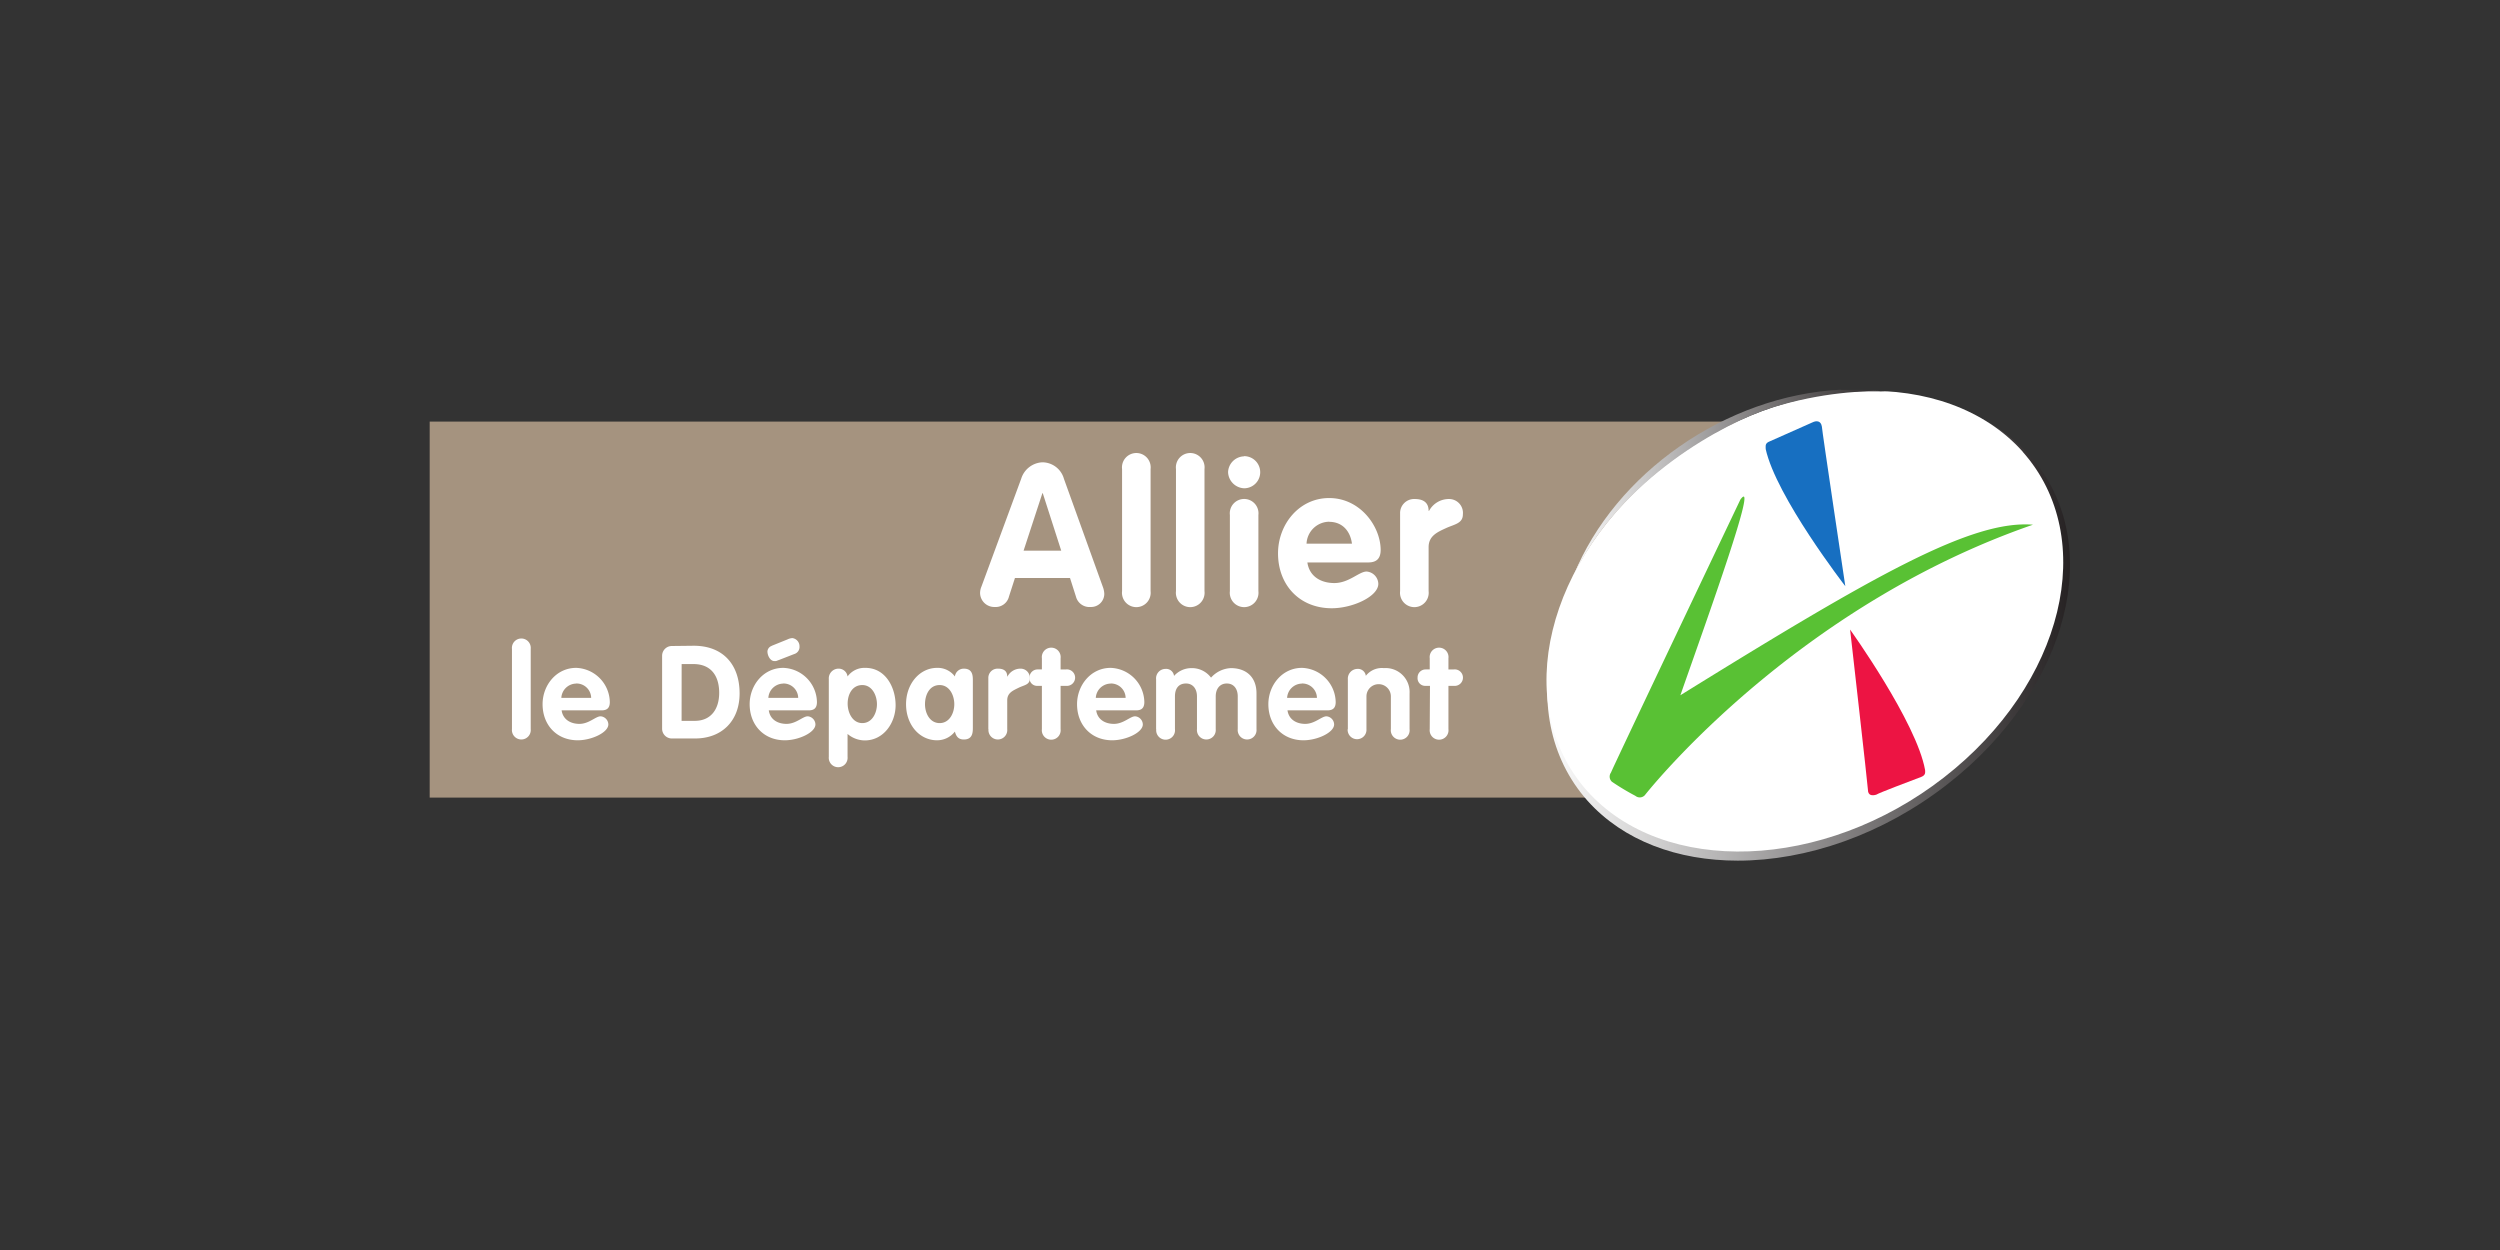
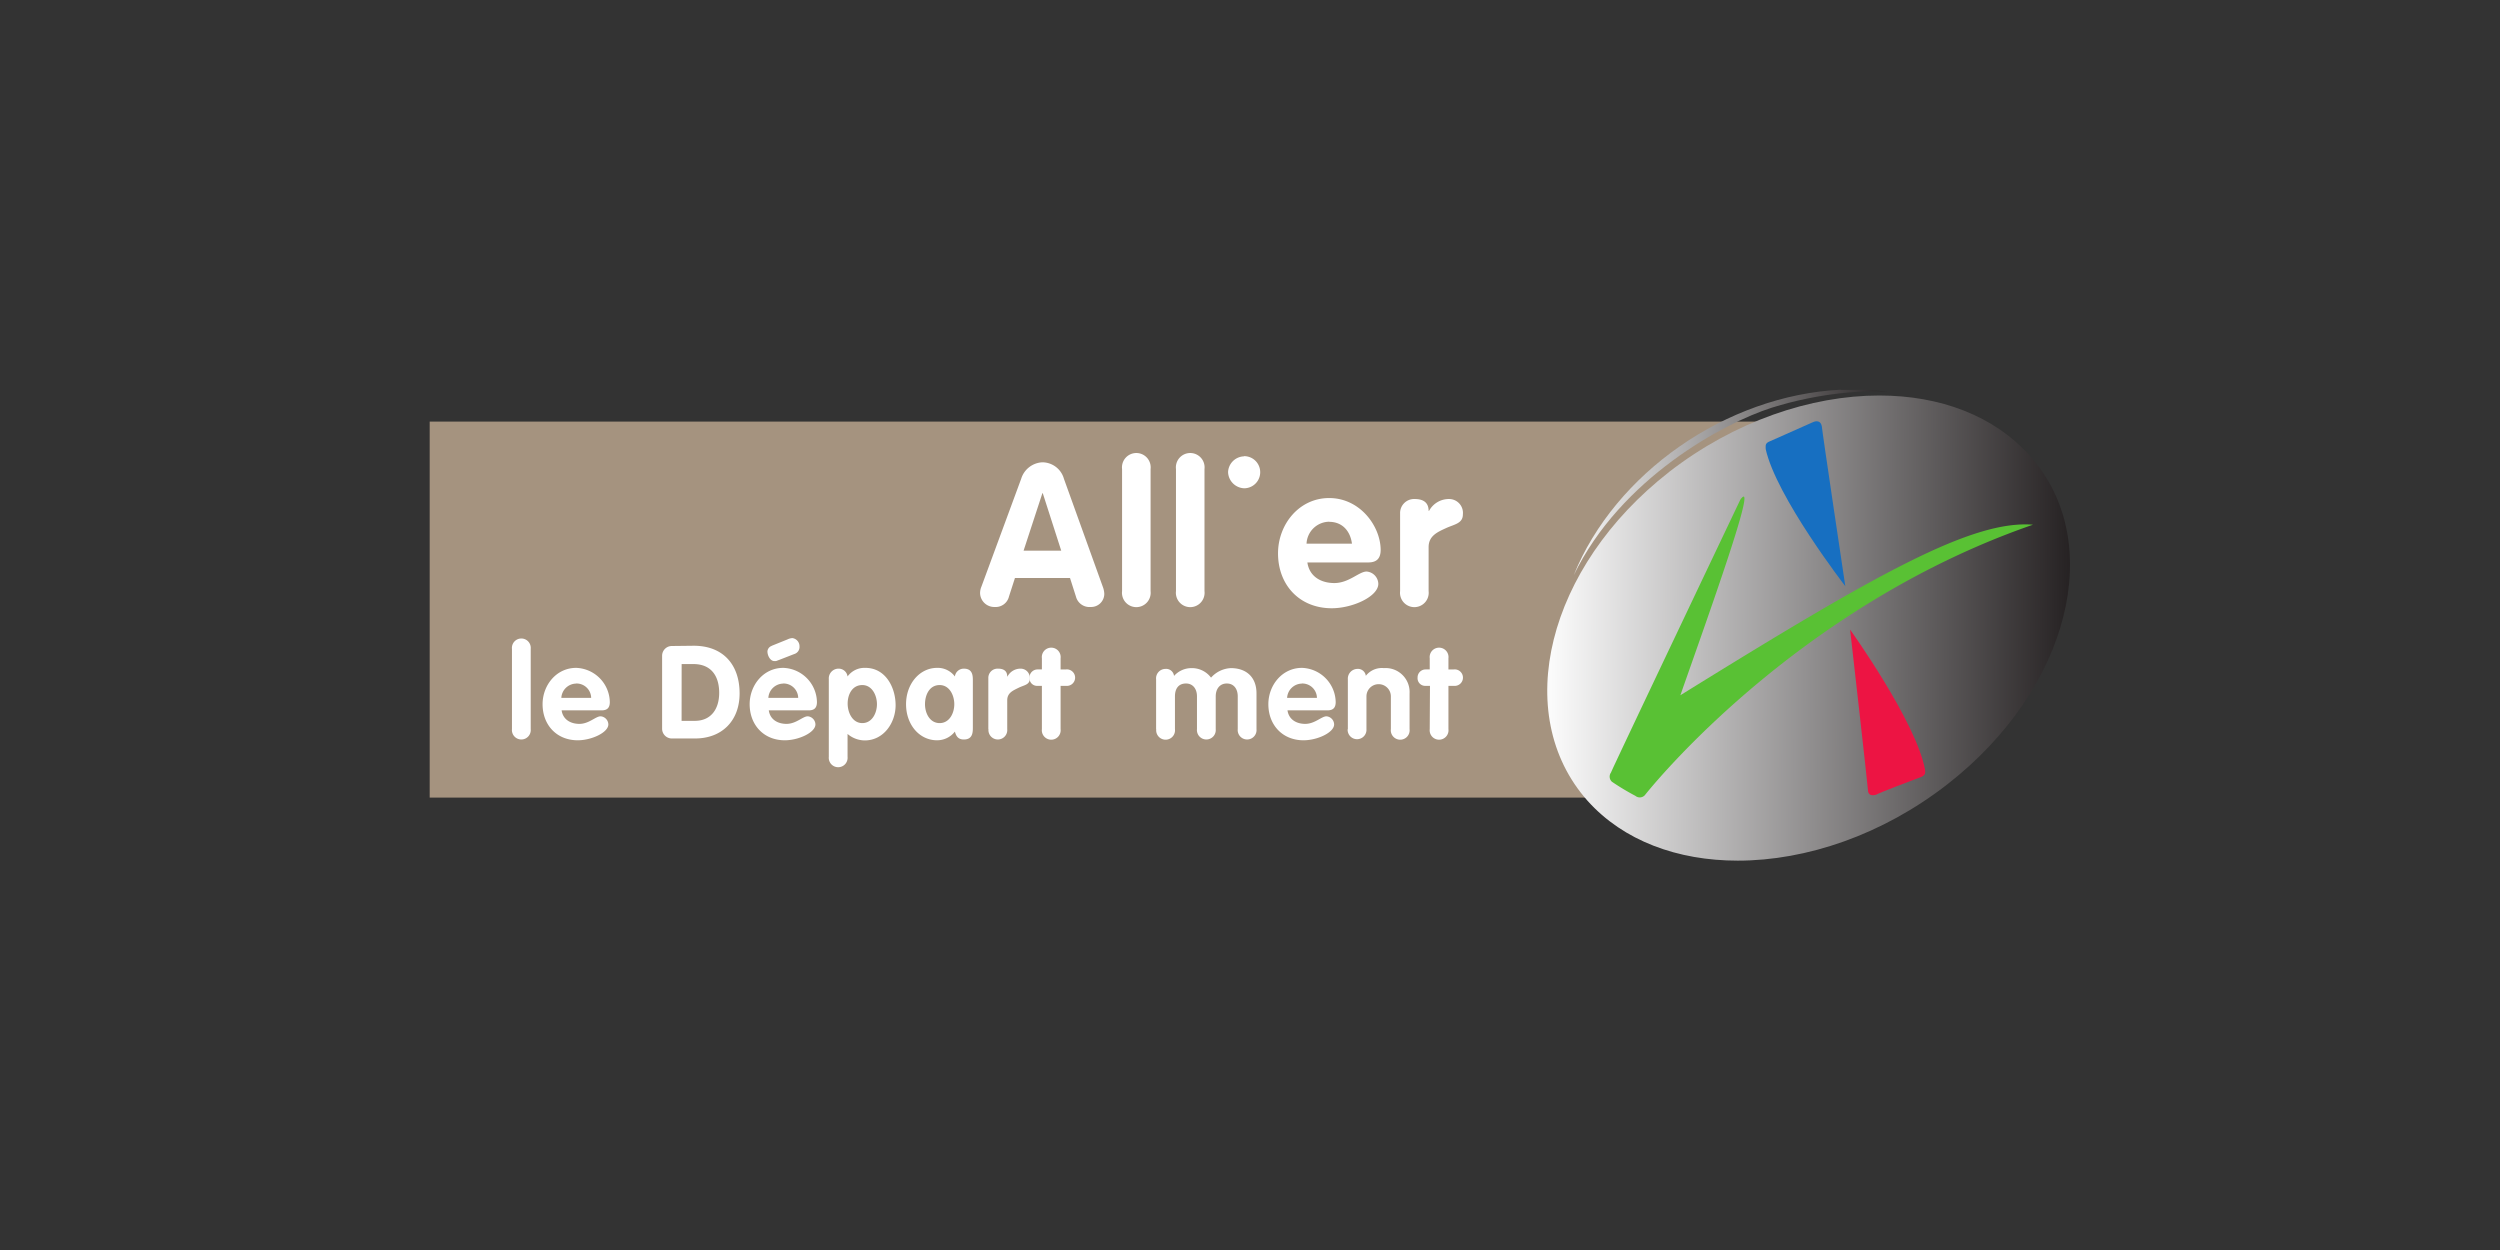
<svg xmlns="http://www.w3.org/2000/svg" id="Calque_1" data-name="Calque 1" viewBox="0 0 512 256">
  <rect x="0" y="0" width="512" height="256" fill="#333333" stroke="none" />
  <defs>
    <linearGradient id="Dégradé_sans_nom_3" data-name="Dégradé sans nom 3" x1="-41.64" y1="723.62" x2="-15.34" y2="723.71" gradientTransform="translate(485.09 -2777.98) scale(4.02)" gradientUnits="userSpaceOnUse">
      <stop offset="0" stop-color="#fbfbfb" />
      <stop offset="1" stop-color="#272324" />
    </linearGradient>
    <clipPath id="clip-path">
-       <polygon points="88.04 176.26 423.96 176.26 423.96 79.74 88.04 79.74 88.04 176.26 88.04 176.26" fill="none" />
-     </clipPath>
+       </clipPath>
    <linearGradient id="Dégradé_sans_nom_2" data-name="Dégradé sans nom 2" x1="-40.68" y1="716.19" x2="-24.61" y2="716.28" gradientTransform="translate(485.09 -2777.98) scale(4.02)" gradientUnits="userSpaceOnUse">
      <stop offset="0" stop-color="#fcfcfc" />
      <stop offset="1" stop-color="#292526" />
    </linearGradient>
  </defs>
  <g id="g10">
    <g id="g4728">
      <path id="path60" d="M88,86.35v77H346.49l25.34-77Z" fill="#a5937f" />
      <g id="g4704">
        <g id="g4581">
          <path id="path4569" d="M104.85,149.32a1.93,1.93,0,1,0,3.84,0V132.89a1.93,1.93,0,1,0-3.84,0Z" fill="#fff" />
          <path id="path4567" d="M118,136.78c-4.06,0-6.88,3.55-6.88,7.44,0,4.24,2.87,7.39,7.2,7.39,2.85,0,6.27-1.6,6.27-3.25A1.71,1.71,0,0,0,123,146.7c-1,0-2.37,1.55-4.34,1.55-1.79,0-3.37-.88-3.64-2.77h8.19c1.18,0,1.68-.56,1.68-1.71A7.14,7.14,0,0,0,118,136.78Zm0,3.2a3,3,0,0,1,3.07,2.94h-6.11A3.09,3.09,0,0,1,118,140Z" fill="#fff" />
          <path id="path4563" d="M137.66,132.3a2,2,0,0,0-2.06,2v14.94a2,2,0,0,0,2.11,2h4.64c5.5,0,9.12-3.62,9.12-9.23,0-5.92-3.41-9.76-9.39-9.76ZM139.6,136H142c3.68,0,5.29,2.48,5.29,5.9,0,3.2-1.58,5.73-5,5.73h-2.7Z" fill="#fff" />
          <path id="path4559" d="M162.28,130.68a2.67,2.67,0,0,0-1,.27l-3.14,1.27-.22.11a1.3,1.3,0,0,0-.75,1.06c0,.94.62,2,1.42,2,.53,0,.29,0,1.06-.27l3-1.17a1.51,1.51,0,0,0,1.09-1.57A1.69,1.69,0,0,0,162.28,130.68Zm-1.87,6.1c-4.06,0-6.88,3.55-6.88,7.44,0,4.24,2.88,7.39,7.2,7.39,2.85,0,6.27-1.6,6.27-3.25a1.71,1.71,0,0,0-1.58-1.66c-1,0-2.37,1.55-4.35,1.55-1.78,0-3.36-.88-3.62-2.77h8.19c1.17,0,1.67-.56,1.67-1.71A7.14,7.14,0,0,0,160.41,136.78Zm0,3.2a3,3,0,0,1,3.06,2.94h-6.11A3.1,3.1,0,0,1,160.41,140Z" fill="#fff" />
          <path id="path4553" d="M177.24,136.78a4.28,4.28,0,0,0-3.66,1.76,1.84,1.84,0,0,0-1.92-1.6,2,2,0,0,0-1.92,2.14V155a1.93,1.93,0,1,0,3.84,0v-4.69a5.48,5.48,0,0,0,3.52,1.33c3.87,0,6.32-3.6,6.32-7.22S181.37,136.78,177.24,136.78Zm-.64,3.52c2,0,3,2.11,3,3.92s-1,3.87-3,3.87-3-2.13-3-4S174.54,140.3,176.6,140.3Z" fill="#fff" />
          <path id="path4549" d="M191.91,136.78c-3.53,0-6.35,3.23-6.35,7.44s2.74,7.39,6.35,7.39a4.61,4.61,0,0,0,3.65-1.78c.27,1,.72,1.62,1.84,1.62,1.84,0,1.84-1.52,1.84-2.51v-9.49c0-1,0-2.51-1.84-2.51a1.83,1.83,0,0,0-1.84,1.6A4.38,4.38,0,0,0,191.91,136.78Zm.53,3.52c2,0,3,2.08,3,3.92s-1,3.87-3,3.87-3-2-3-3.87S190.33,140.3,192.44,140.3Z" fill="#fff" />
          <path id="path4545" d="M202.44,149.32a1.93,1.93,0,1,0,3.84,0v-5.89c0-1.53,1.17-2,2.32-2.57s2.3-.61,2.3-1.86a1.88,1.88,0,0,0-1.87-2.06,3,3,0,0,0-2.7,1.61h-.05c0-1.23-.85-1.61-1.87-1.61a1.89,1.89,0,0,0-2,1.92v10.46Z" fill="#fff" />
          <path id="path4543" d="M213.38,149.32a1.93,1.93,0,1,0,3.83,0v-8.86h1.1a1.69,1.69,0,1,0,0-3.36h-1.1v-2.29a1.93,1.93,0,1,0-3.83,0v2.29h-.85a1.65,1.65,0,0,0-1.69,1.68,1.56,1.56,0,0,0,1.69,1.68h.85Z" fill="#fff" />
-           <path id="path4541" d="M227.46,136.78c-4.05,0-6.88,3.55-6.88,7.44,0,4.24,2.88,7.39,7.2,7.39,2.86,0,6.27-1.6,6.27-3.25a1.71,1.71,0,0,0-1.58-1.66c-1,0-2.37,1.55-4.34,1.55-1.79,0-3.37-.88-3.63-2.77h8.19c1.17,0,1.67-.56,1.67-1.71A7.14,7.14,0,0,0,227.46,136.78Zm0,3.2a3,3,0,0,1,3.07,2.94h-6.11A3.09,3.09,0,0,1,227.46,140Z" fill="#fff" />
          <path id="path4537" d="M236.8,149.32a1.93,1.93,0,1,0,3.83,0v-6.7c0-1.55.7-2.64,2.27-2.64,1.39,0,2.24,1.09,2.24,2.64v6.7a1.93,1.93,0,1,0,3.84,0v-6.7c0-1.55.85-2.64,2.27-2.64s2.24,1.09,2.24,2.64v6.7a1.93,1.93,0,1,0,3.84,0V142c0-3.36-2.13-5.17-5.25-5.17a5.79,5.79,0,0,0-4.06,1.95,4.89,4.89,0,0,0-4-1.95,4.79,4.79,0,0,0-3.58,1.6,1.62,1.62,0,0,0-1.75-1.44,1.94,1.94,0,0,0-1.92,2.14v10.24Z" fill="#fff" />
          <path id="path4535" d="M266.64,136.78c-4.05,0-6.88,3.55-6.88,7.44,0,4.24,2.88,7.39,7.2,7.39,2.86,0,6.27-1.6,6.27-3.25a1.71,1.71,0,0,0-1.57-1.66c-1,0-2.38,1.55-4.35,1.55-1.79,0-3.36-.88-3.63-2.77h8.19c1.17,0,1.68-.56,1.68-1.71A7.15,7.15,0,0,0,266.64,136.78Zm0,3.2a3,3,0,0,1,3.07,2.94H263.6A3.09,3.09,0,0,1,266.64,140Z" fill="#fff" />
          <path id="path4531" d="M276,149.32a1.93,1.93,0,1,0,3.85,0v-6.7a2.48,2.48,0,1,1,5,0v6.7a1.93,1.93,0,1,0,3.83,0V142a4.91,4.91,0,0,0-5.25-5.17,4.17,4.17,0,0,0-3.71,1.58,1.62,1.62,0,0,0-1.75-1.42,2,2,0,0,0-1.93,2.14v10.24Z" fill="#fff" />
          <path id="path70" d="M292.81,149.32a1.93,1.93,0,1,0,3.83,0v-8.86h1.1a1.69,1.69,0,1,0,0-3.36h-1.1v-2.29a1.93,1.93,0,1,0-3.83,0v2.29H292a1.64,1.64,0,0,0-1.68,1.68,1.56,1.56,0,0,0,1.68,1.68h.86Z" fill="#fff" />
        </g>
        <g id="g4596">
          <path id="path4527" d="M213.48,94.68a4.77,4.77,0,0,0-4.34,3.37L201,120.13a3.5,3.5,0,0,0-.28,1.34,2.91,2.91,0,0,0,3,2.84,2.8,2.8,0,0,0,2.92-2.15l1.22-3.78h11.28l1.22,3.82a2.85,2.85,0,0,0,3,2.11,2.7,2.7,0,0,0,2.8-2.68,4.53,4.53,0,0,0-.32-1.5l-7.95-22.08A4.61,4.61,0,0,0,213.48,94.68Zm0,6.33h.08l3.78,11.77h-7.71Z" fill="#fff" />
          <path id="path4523" d="M229.8,121.06a2.94,2.94,0,1,0,5.84,0v-25a2.94,2.94,0,1,0-5.84,0v25Z" fill="#fff" />
          <path id="path4521" d="M240.84,121.06a2.94,2.94,0,1,0,5.84,0v-25a2.94,2.94,0,1,0-5.84,0v25Z" fill="#fff" />
-           <path id="path4519" d="M251.88,121.06a2.94,2.94,0,1,0,5.84,0V105.47a2.94,2.94,0,1,0-5.84,0Z" fill="#fff" />
          <path id="path4517" d="M254.8,93.46a3.37,3.37,0,0,0-3.29,3.21A3.43,3.43,0,0,0,254.8,100a3.29,3.29,0,1,0,0-6.58" fill="#fff" />
          <path id="path4515" d="M272.21,102c-6.17,0-10.47,5.41-10.47,11.33,0,6.45,4.38,11.24,11,11.24,4.34,0,9.54-2.44,9.54-5a2.6,2.6,0,0,0-2.4-2.52c-1.54,0-3.61,2.36-6.61,2.36-2.73,0-5.11-1.34-5.52-4.22h12.45c1.79,0,2.56-.86,2.56-2.6C282.72,107.75,278.54,102,272.21,102Zm0,4.87c2.72,0,4.34,1.91,4.67,4.47h-9.3A4.7,4.7,0,0,1,272.21,106.85Z" fill="#fff" />
          <path id="path72" d="M286.74,121.06a2.94,2.94,0,1,0,5.84,0v-9c0-2.31,1.79-3.08,3.54-3.89s3.48-.94,3.48-2.85a2.84,2.84,0,0,0-2.83-3.12,4.6,4.6,0,0,0-4.1,2.43h-.09c0-1.86-1.29-2.43-2.84-2.43a2.87,2.87,0,0,0-3,2.92v15.91Z" fill="#fff" />
        </g>
      </g>
      <g id="g4694">
        <path id="path4654" d="M341.84,96.66c-25,19.47-32.46,49.62-16.71,67.34h0c7.35,8.21,18.46,12.26,30.77,12.26h0c14.05,0,29.64-5.28,42.94-15.65h0c25-19.48,32.65-49.63,16.9-67.22h0C408.4,85.1,397.25,81,384.89,81h0c-14.05,0-29.67,5.28-43.05,15.65" fill="url(#Dégradé_sans_nom_3)" />
        <g clip-path="url(#clip-path)">
          <g id="g94">
            <path id="path100" d="M414.23,92.51c15.75,17.71,8.46,47.61-16.12,66.72s-57.42,20.35-73.17,2.64c-15.55-17.72-8.45-47.5,16.32-66.72,24.58-19.1,57.23-20.23,73-2.64" fill="#fff" />
          </g>
        </g>
        <path id="path4672" d="M377,79.81c-23.41,1.15-46.26,17.07-54.7,38h0c9.6-19.85,30.73-31.16,40.52-34.3h0c10-3.14,19.4-3.64,23.81-3.27h0c-1.42-.18-2.84-.31-4.26-.38H377Z" fill="url(#Dégradé_sans_nom_2)" />
        <g id="g4685">
          <path id="path128" d="M356.43,102.31s-26.5,55.66-26.5,55.91a1.42,1.42,0,0,0,.19,1.88,50.18,50.18,0,0,0,4.81,2.89,1.41,1.41,0,0,0,1.92-.12c4.22-5.28,33.41-39.46,79.5-55.41-12.48-1-32.07,10.05-72.21,34.93,5.77-16.46,16.13-45.23,12.29-40.08" fill="#59c134" />
          <path id="path130" d="M394.26,157.72c0,.37.19,1-.76,1.38-2.31.88-8.65,3.26-9.22,3.64-.77.25-1.73.25-1.73-1,0-.63-3.65-32.8-3.65-32.8s13.63,19,15.36,28.78" fill="#ed1443" />
          <path id="path132" d="M361.62,91.88c0-.37-.19-1,.58-1.38,2.3-1,8.44-3.77,9-4,.77-.38,1.73-.38,1.92.87,0,.64,4.8,32.68,4.8,32.68s-14.21-18.35-16.32-28.15" fill="#176fc1" />
        </g>
      </g>
    </g>
  </g>
</svg>